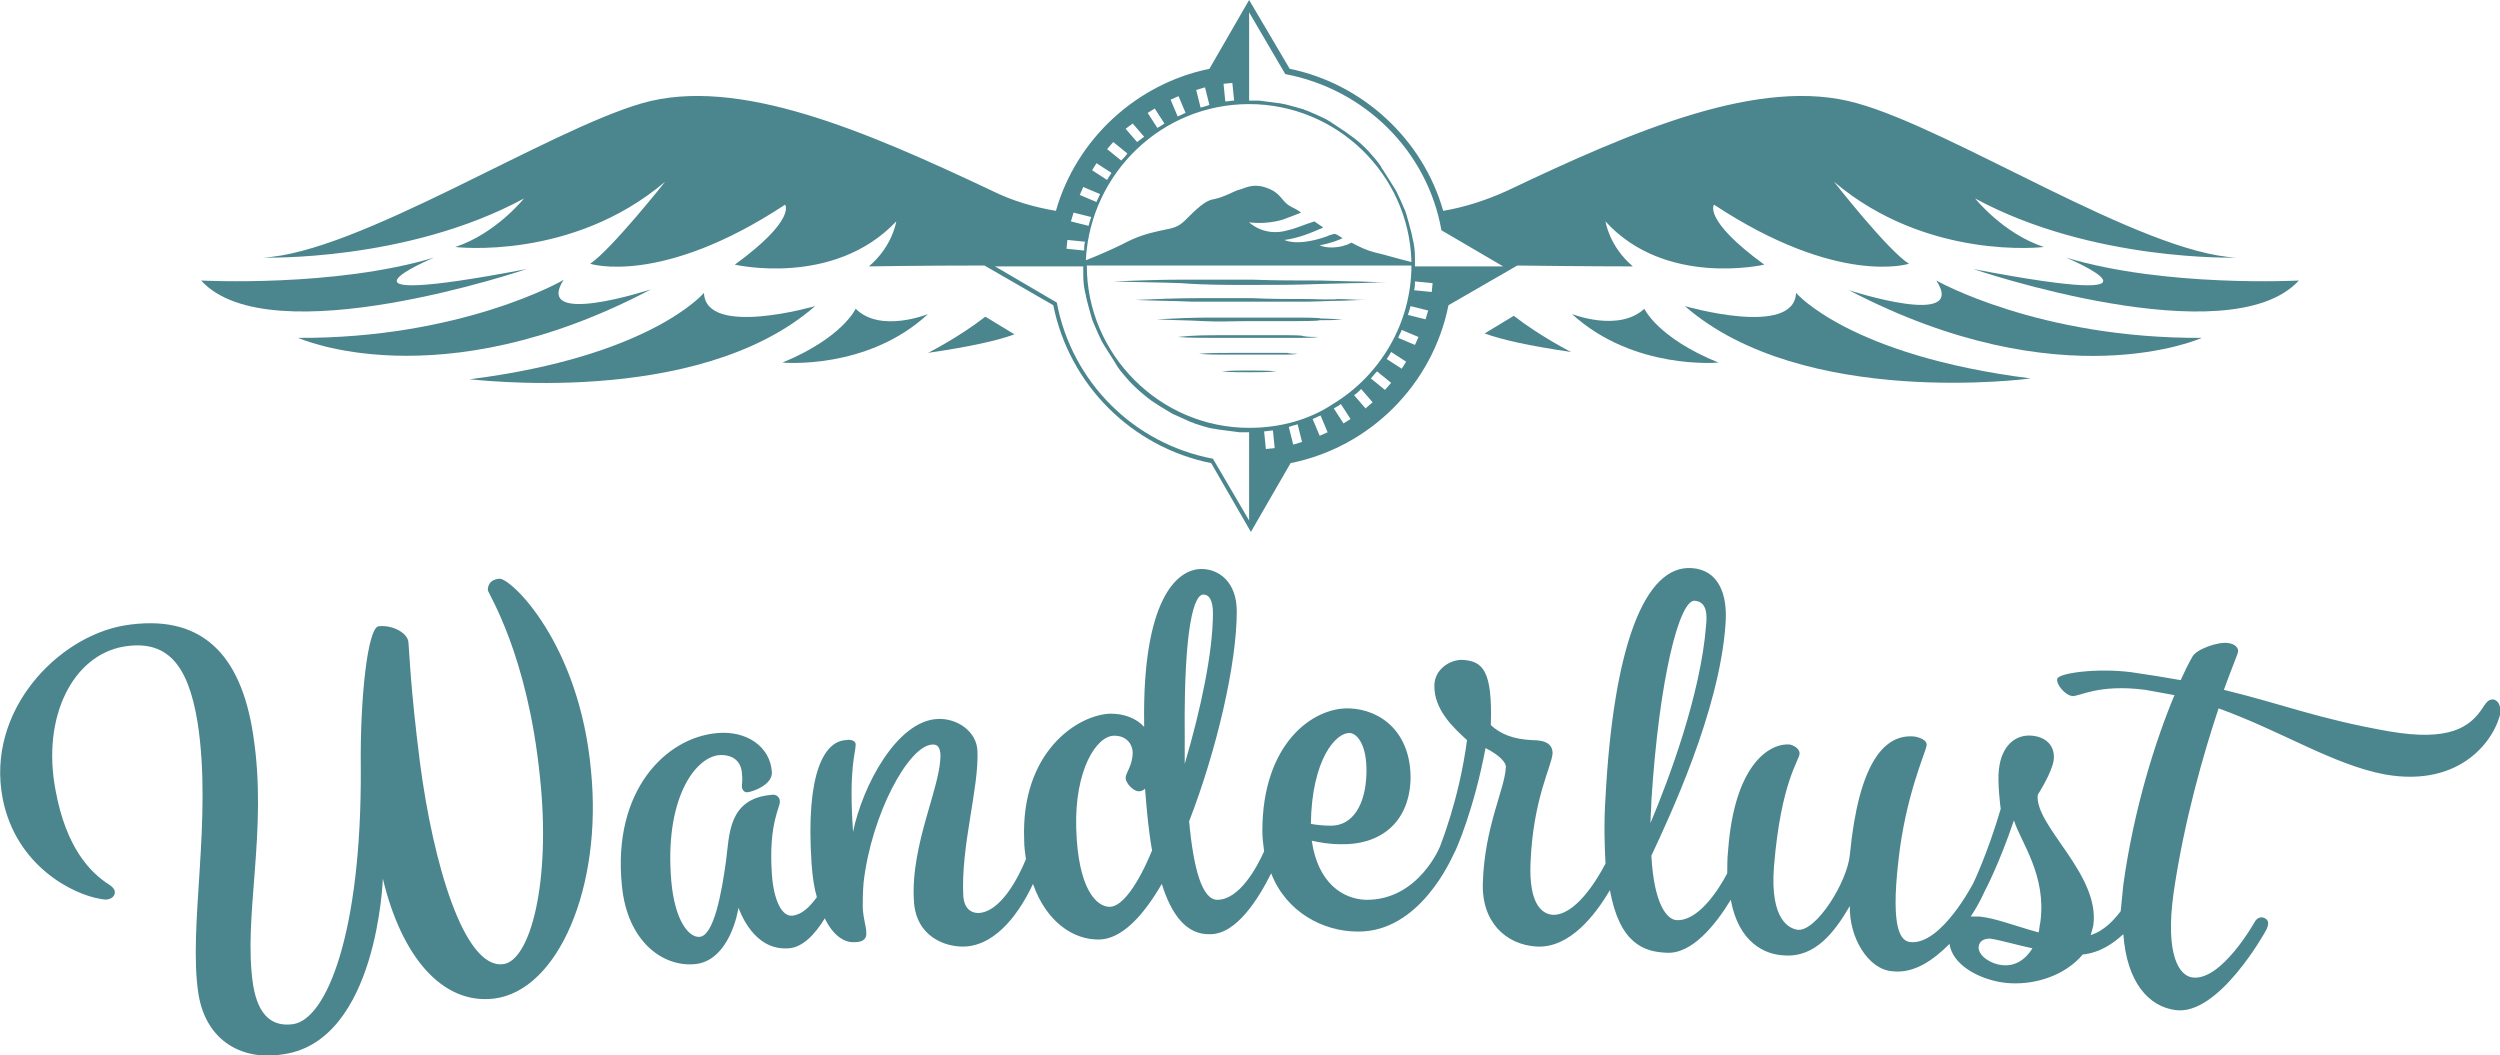
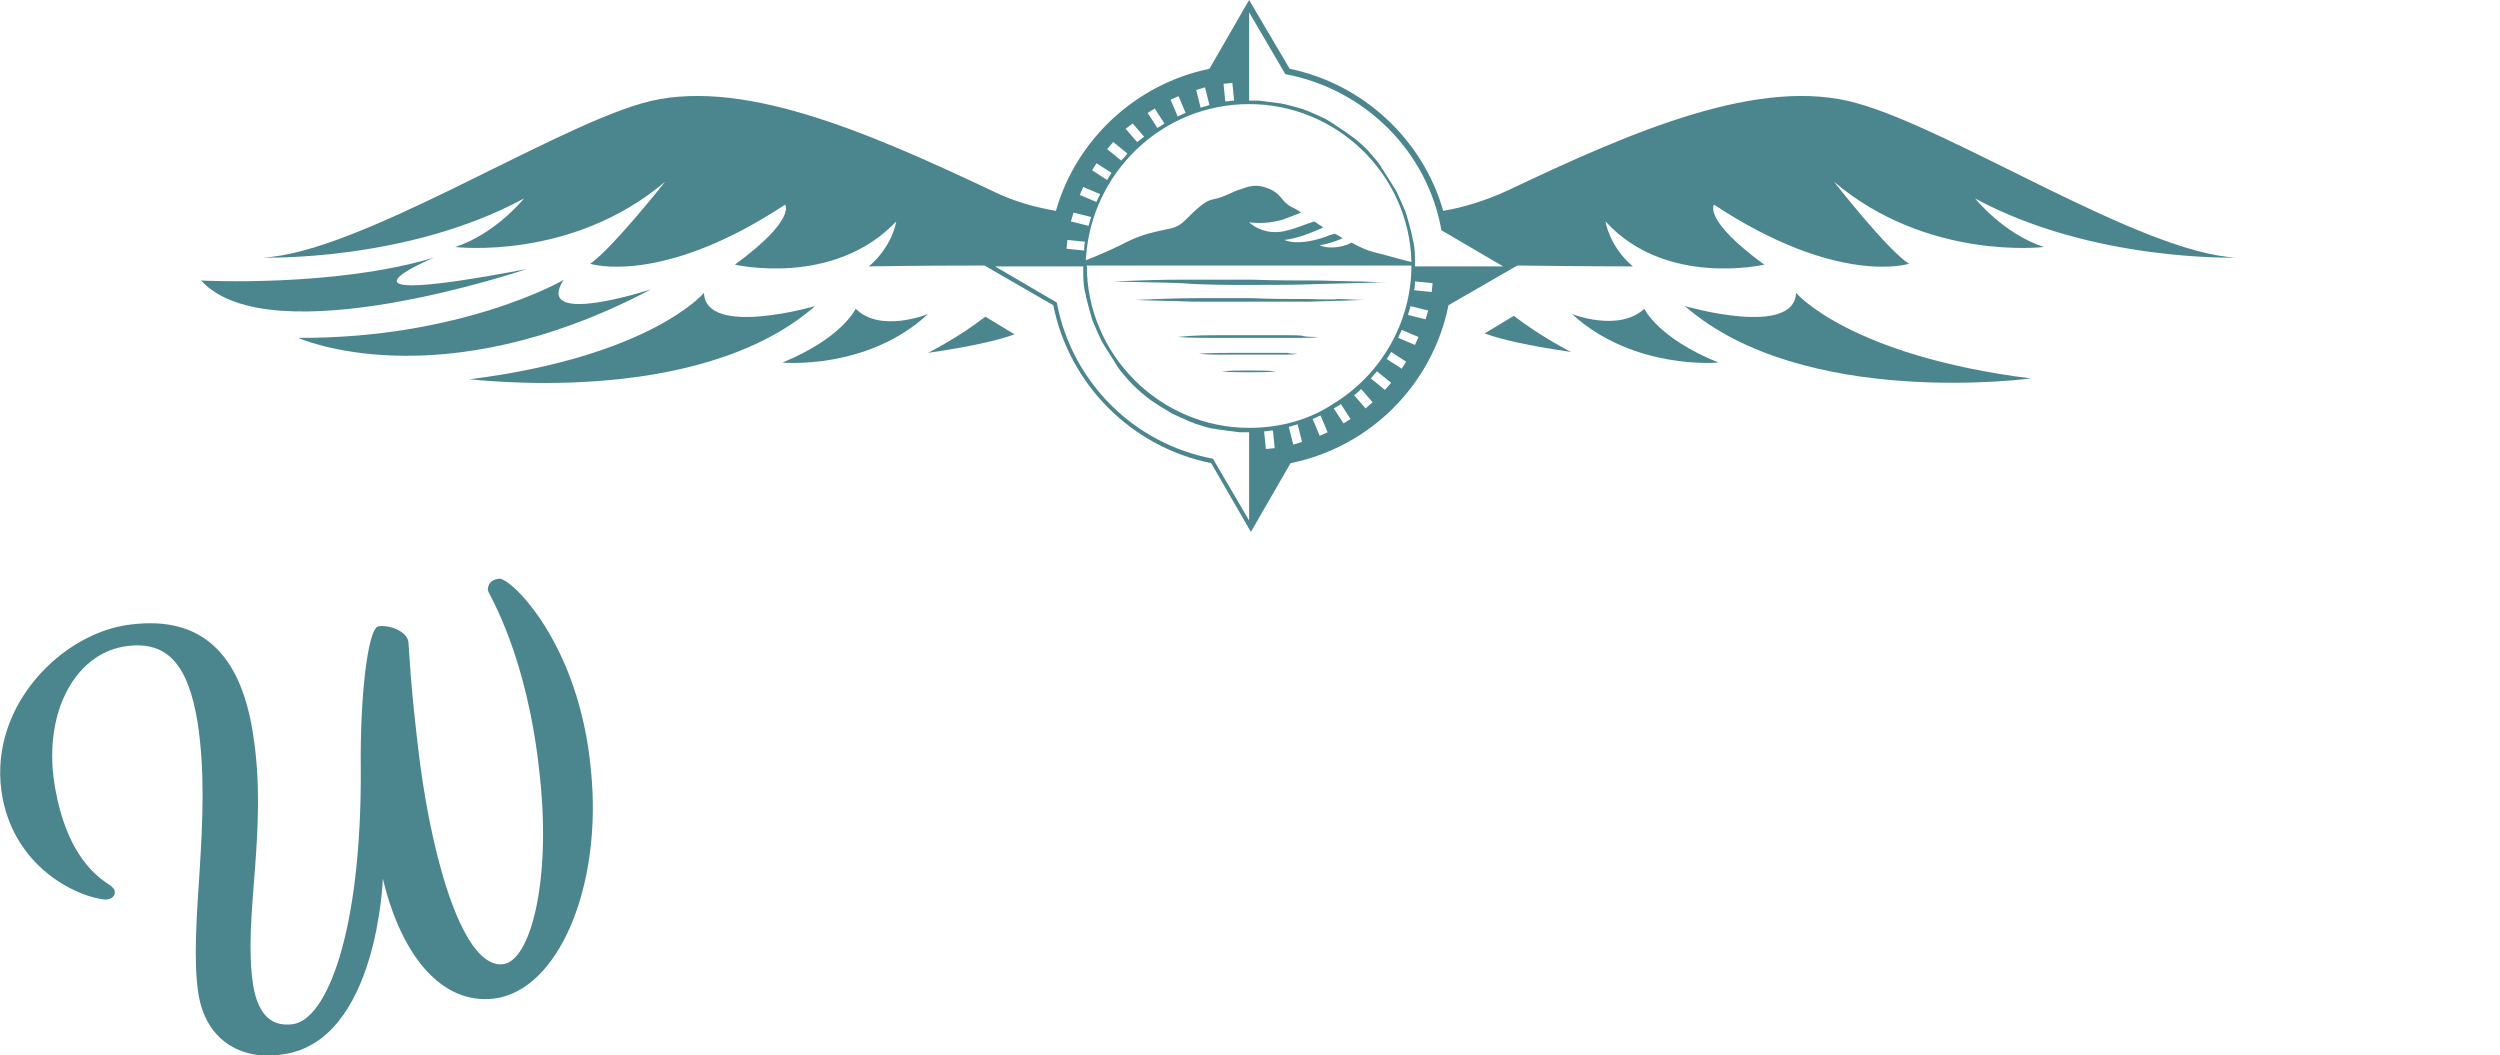
<svg xmlns="http://www.w3.org/2000/svg" enable-background="new 0 0 283.4 119.6" height="119.6" viewBox="0 0 283.4 119.6" width="283.4">
  <g fill="#4b858e">
    <path d="m92.4 34.7s-12.4 3.6-12.6-1.5c0 0-6 7.2-26.6 9.8-.1-.1 25.8 3.4 39.2-8.3" />
    <path d="m33.8 38.3s15.9 7.2 40-5.5c0 0-13.4 4.4-9.9-1.1 0 .1-11.7 6.7-30.1 6.6" />
    <path d="m59.7 30.5c-25.1 4.8-10.5-1.3-10.5-1.3-11.3 3.4-26.4 2.6-26.4 2.6 7.8 8.6 36.9-1.3 36.9-1.3" />
    <path d="m105.2 35.6s-5.4 2.2-8.2-.6c0 0-1.5 3.3-8.3 6.1 0 0 9.6.9 16.5-5.5" />
    <path d="m111.7 35.9c-3.1 2.4-6.5 4.1-6.5 4.1 4.8-.7 7.9-1.4 9.8-2.1z" />
    <path d="m230.2 42.9c-20.6-2.6-26.6-9.7-26.6-9.7-.2 5.1-12.6 1.5-12.6 1.5 13.4 11.7 39.2 8.2 39.2 8.2" />
-     <path d="m249.6 38.3c-18.5.1-30.1-6.5-30.1-6.5 3.6 5.5-9.9 1.1-9.9 1.1 24.1 12.6 40 5.4 40 5.4" />
-     <path d="m223.7 30.5s29 9.9 36.9 1.3c0 0-15.1.8-26.4-2.6 0 0 14.6 6.1-10.5 1.3" />
    <path d="m186.4 35c-2.9 2.7-8.2.6-8.2.6 7 6.4 16.6 5.5 16.6 5.5-6.9-2.8-8.4-6.1-8.4-6.1" />
    <path d="m168.3 37.8c1.9.7 5 1.4 9.8 2.1 0 0-3.4-1.7-6.5-4.1z" />
    <path d="m56.6 65.6c-1.1.1-1.3.8-1.3 1.3.1.5 4.5 7.3 5.9 21.1 1.3 12-1.1 21-4.2 21.3-4.4.5-7.9-11.4-9.4-22.9-1.1-8.7-1.2-12.6-1.3-13.6-.1-1.1-1.9-2-3.4-1.8-1.2.2-2.1 8-2 16.1.1 18.7-3.9 28.5-7.7 29-2.2.3-3.9-.8-4.5-4.4-1.2-7.7 1.7-17.5 0-28.4-1.4-9.3-6-13.8-14.6-12.4-7.6 1.3-15.7 9.7-13.8 19.6 1.5 7.7 8 10.9 11.1 11.4.5.1.8.1 1 0 .4-.1.7-.5.6-.9 0-.2-.4-.6-.6-.7-2.2-1.4-4.9-4.2-6.1-10.7-1.6-8.4 2-15.3 7.7-16.3 4.8-.8 7.3 1.8 8.4 8.6 1.7 11-1.1 23.2.1 30.8.9 5.5 5.2 7.6 9.7 6.8 10.6-1.6 11.2-19.9 11.2-19.9 2.1 8.8 6.7 14.3 12.6 13.6 7.3-.9 12.3-12.7 11-25.8-1.3-14.5-9.1-21.9-10.4-21.8" />
-     <path d="m282.7 79.3c-.6-.1-.9.4-1.3 1-1.4 2.1-3.7 3.8-10.6 2.6-8-1.4-12.1-3.1-18.7-4.7.9-2.5 1.6-4.1 1.6-4.3.1-.4-.3-.9-1.1-1-1.1-.2-3.7.7-4.1 1.6-.4.7-.8 1.5-1.3 2.6-1.7-.3-3.5-.6-5.6-.9-3.9-.5-8.4.1-8.4.8-.1.6.9 1.8 1.7 1.9s2.9-1.4 8.3-.7c1.1.2 2.2.4 3.3.6-2.1 5-4.6 12.8-5.8 21.5-.1 1.1-.2 2.1-.3 3-.7.9-1.8 2.2-3.4 2.7.1-.3.2-.7.3-1.1.8-5.8-6.7-11.3-6.3-14.8 0 0 1.6-2.5 1.8-3.9s-.6-2.6-2.4-2.8c-1.9-.2-3.5 1.1-3.8 3.8-.2 1.5.2 4.5.2 4.5-1.5 5.1-3.1 8.4-3.1 8.4s-3.6 7-7.1 6.7c-1.1-.1-2.3-1.3-1.4-9.2.8-7.4 3.1-12.3 3.2-13.1.1-.6-.8-.9-1.3-1-3.5-.4-6.4 3-7.4 13.4-.3 3.1-3.8 8.7-5.9 8.5-.8-.1-3.2-.9-2.7-7.2.8-9.7 2.9-12 2.9-12.8 0-.5-.6-.9-1.1-1-2.4-.2-6.3 2.4-7 12-.1.9-.1 1.8-.1 2.6-1.1 2.1-3.4 5.5-5.8 5.3-1-.1-2.5-1.7-2.8-7.3 2-4.3 7.7-16.3 8.4-26.2.3-3.6-.9-6.2-3.8-6.4-5.4-.4-8.9 9-9.8 26-.2 3-.1 5.5 0 7.5-1.1 2.1-3.5 5.9-6 5.8-1.2-.1-2.7-1.2-2.5-5.9.3-7.3 2.4-10.9 2.5-12.4 0-1-.7-1.5-2.3-1.5-2.2-.1-3.6-.7-4.7-1.7.2-6.2-.9-7.3-3.3-7.4-1.3 0-3 1-3.1 2.8-.1 2.9 2.3 5 3.7 6.3-.9 6.8-3 11.8-3 11.9s-2.5 6.3-8.5 6.2c-2.6-.1-5.4-1.9-6.1-6.7.9.2 2 .4 3.3.4 4.2.1 7.7-2.2 7.9-7.3.1-5.4-3.4-8-7-8.1-4.1-.1-9.8 4-9.8 13.9 0 .8.1 1.5.2 2.3-.8 1.8-2.8 5.5-5.3 5.5-1.7 0-2.7-3.4-3.2-8.9 3.1-8 5.4-17.8 5.4-23.8 0-3.3-2-4.8-4-4.8-2.9 0-6.7 3.7-6.5 17.5v.4c-.9-1-2.3-1.5-3.8-1.5-3.7.1-10.2 4.3-9.8 14.3 0 .8.1 1.5.2 2.2-.9 2.2-2.9 6-5.4 6.1-.9 0-1.6-.6-1.7-1.9-.3-5.7 1.8-12.3 1.6-16.5-.1-2.2-2.3-3.7-4.5-3.6-4.6.2-8.5 7.5-9.6 12.8-.5-7.3.3-8.9.3-9.9 0-.5-.7-.6-1.1-.5-2.4.1-4.6 3.6-3.9 14 .1 1.5.3 2.8.6 3.8-.8 1.1-1.7 2-2.8 2.1-1.2.1-2.1-1.8-2.3-4.7-.4-5.9 1-7.6.9-8.3 0-.4-.4-.8-.9-.7-5 .4-4.8 4.6-5.2 7.5-.5 3.7-1.4 8.5-3 8.6-1.2.1-2.8-1.8-3.2-6.3-.8-9.2 2.6-14 5.4-14.3 1.7-.1 2.5.8 2.6 2 .1.8 0 1.2 0 1.6 0 .2.2.7.7.6.7-.1 2.8-.9 2.7-2.3-.2-2.9-2.9-4.7-6.2-4.4-5.8.5-11.9 6.5-10.8 17.3.6 6.3 4.6 9.2 8.2 8.9 4-.3 5-6.1 5-6.4.2.4 1.7 4.9 5.7 4.6 1.6-.1 3-1.6 4.1-3.4.9 1.9 2.2 2.8 3.4 2.7.5 0 1.4-.1 1.3-1.1 0-.7-.3-1.3-.4-2.8 0-.8 0-1.7.1-2.9.9-7.7 5.1-15.5 7.8-15.6.3 0 .8 0 .9 1 .2 3.5-3.4 10.2-3 16.7.2 4.1 3.6 5.3 5.8 5.2 3.7-.2 6.3-4.1 7.7-7.1 1.5 4.3 4.6 6.4 7.6 6.3 2.4-.1 4.8-2.5 7-6.3 1.1 3.5 2.8 5.8 5.5 5.7 3 0 5.5-4.1 6.9-6.9 1.7 4.4 5.9 6.6 9.8 6.6 7 .1 10.6-8.2 10.9-8.8.3-.5 2.3-5.1 3.6-12 1.6.8 2.4 1.7 2.3 2.2-.1 2.4-2.4 6.7-2.6 13-.2 4.5 2.6 7.1 6.1 7.3 3.7.2 6.6-3.5 8.3-6.4 1.1 6.1 3.9 7 6.4 7.1 2.9.2 5.6-3.2 7.3-6 .9 4.9 3.9 6.2 6 6.3 3.6.3 5.8-2.7 7.5-5.6-.1 3.6 2.1 7.2 4.8 7.4 2.5.3 4.7-1.3 6.5-3.1.3 2.3 3.2 4 6.2 4.4 3.3.4 6.9-.8 8.9-3.2 2-.2 3.5-1.3 4.6-2.3.4 5.5 2.9 8.2 5.9 8.6 4.9.7 10.2-8.9 10.2-8.9s.3-.5.3-.8c.1-.4-.2-.7-.6-.8-.6-.1-.9.5-.9.5s-3.8 6.8-7.1 6.3c-1.4-.2-3.1-2.4-2.1-9.6 1.2-8.2 3.4-15.8 5.1-20.9 7.2 2.6 13 6.4 18.9 7.5 8.6 1.5 12.5-4 13.1-7.2-.1-.3-.1-1.1-.8-1.3m-156.9 23.5c-1.5 0-3.6-2-3.8-8.9-.2-6.6 2.3-10.5 4.3-10.5 1.6 0 2.1 1.2 2.1 1.9 0 1.5-.8 2.3-.8 2.9 0 .5.8 1.5 1.5 1.5.3 0 .5-.1.7-.3.2 2.5.4 4.8.8 7-1.6 3.9-3.4 6.4-4.8 6.4m8.5-19.6c-.1-12.4 1.1-15.8 2.1-15.8.7 0 1.1.7 1.1 2.1 0 4.5-1.4 11-3.2 17.1 0-1.2 0-2.3 0-3.4m18.7-.1c.8 0 2 1.3 1.9 4.6-.1 3.6-1.6 5.9-4 5.9-1 0-1.7-.1-2.3-.2.1-7.4 2.9-10.4 4.4-10.3m34.2 7.7c.9-14.1 3.2-22.8 4.9-22.7 1.5.1 1.4 1.8 1.3 2.8-.6 7.8-4.2 17.4-6.3 22.4 0-.9.1-1.7.1-2.5m39.7 18.6c-1.1-.1-2.7-1-2.6-2.1.1-.7.7-.9 1.3-.9 1.3.2 2.9.7 4.8 1.1-.8 1.3-2 2.1-3.5 1.9m4.4-4.9c-.1.4-.1.8-.2 1.2-2.6-.7-4.8-1.6-6.7-1.8-.4 0-.7 0-1 0 1-1.5 1.5-2.7 1.5-2.7.2-.4 1.7-3.2 3.4-8.2.8 2.5 3.7 6.2 3 11.5" />
    <path d="m141.7 32.3c2.6 0 5.2 0 7.7-.1 0 0 3.8-.1 3.9-.1 1.3 0 2.6-.1 3.9-.1-1.3 0-2.6-.1-3.8-.1 0 0-3.8-.1-3.8-.1-2.6 0-5.1 0-7.7-.1-2.6 0-5.1 0-7.7 0-2.7 0-5.3.1-8 .2 2.6.1 5.2.1 7.7.2 2.6.2 5.2.2 7.8.2" />
    <path d="m148.3 33.9c-2.1 0-4.2 0-6.3-.1-2.1 0-4.2 0-6.3 0-2.3 0-4.7.1-7 .2 2.2.1 4.3.1 6.5.2h6.5 6.5c.1 0 3.2-.1 3.3-.1 1.1 0 2.2-.1 3.3-.1-1.1 0-2.1-.1-3.2-.1-.2.1-3.2 0-3.3 0" />
-     <path d="m147.1 36c-1.7 0-3.3 0-5 0s-3.3 0-5 0c-2 0-4 .1-6 .2 1.8.1 3.5.1 5.3.2s3.5 0 5.3 0h5.3c.1 0 2.5 0 2.6-.1.9 0 1.8 0 2.6-.1-.8 0-1.7-.1-2.5-.1-.1-.1-2.5-.1-2.6-.1" />
    <path d="m146 38c-1.2 0-2.4 0-3.7 0-1.2 0-2.4 0-3.7 0-1.7 0-3.4 0-5.1.2 1.3.1 2.7.1 4 .1h4 4 2c.7 0 1.3 0 2-.1-.6 0-1.2 0-1.8-.1 0-.1-1.6-.1-1.7-.1" />
    <path d="m144.8 40c-.8 0-1.6 0-2.4 0s-1.6 0-2.4 0c-1.4 0-2.7 0-4.1.1.9.1 1.9.1 2.8.1h2.8 2.8 1.4c.5 0 .9 0 1.4-.1-.4 0-.8 0-1.2-.1-.1 0-1 0-1.1 0" />
    <path d="m138.5 42.1c1 .1 2.1.1 3.1.1s2.1 0 3.1-.1c-1-.1-2.1-.1-3.1-.1s-2.1 0-3.1.1" />
    <path d="m253.5 29.2c-10.7-.5-32.1-14.5-43-17.5-10.9-3.1-25.3 3.1-39.6 9.9-2.4 1.1-4.9 1.9-7.3 2.3-2.3-8.1-9.1-14.4-17.4-16.1l-4.6-7.8-4.5 7.8c-8.3 1.7-15.1 8-17.4 16.1-2.4-.4-4.9-1.1-7.3-2.3-14.4-6.8-28.8-13-39.6-9.9s-32.3 17-43 17.5c0 0 16.3.5 29.6-6.7 0 0-3.2 4-7.8 5.5 0 0 13.2 1.6 23.8-7.4 0 0-6.1 7.7-8.5 9.3 0 0 8 2.6 22.1-6.7 0 0 1.3 1.7-5.7 6.8 0 0 11.2 2.6 18.3-4.9 0 0-.4 2.8-3.1 5.1 0 0 5.5-.1 13.1-.1l7.8 4.5c1.8 9 8.9 16.1 17.9 17.9l4.5 7.8 4.5-7.8c9-1.8 16.1-8.9 17.9-17.9l7.8-4.5c7.6.1 13.1.1 13.1.1-2.7-2.3-3.1-5.1-3.1-5.1 6.8 7.5 18 4.9 18 4.9-7-5.1-5.7-6.8-5.7-6.8 14.1 9.3 22.1 6.7 22.1 6.7-2.4-1.5-8.5-9.3-8.5-9.3 10.6 9 23.8 7.4 23.8 7.4-4.6-1.5-7.8-5.5-7.8-5.5 13.3 7.2 29.6 6.7 29.6 6.7m-111.9-17.4c9.9 0 18.1 7.9 18.4 17.8v.1c-1.3-.3-2.9-.8-4.2-1.1-.8-.2-1.7-.6-2.6-1.1-.1.1-.3.1-.4.2-.2.1-.4.1-.6.2-1.7.4-2.6-.1-2.6-.1 1.2-.2 2.2-.6 2.6-.8-.3-.2-.6-.4-.9-.5-.3.1-.5.1-.9.3-3.4 1.2-4.8.4-4.8.4 1.6-.2 3-.8 4.4-1.4-.1 0-.1-.1-.1-.1-.2-.1-.6-.4-.9-.6-1 .3-2.1.8-3 1-2.7.8-4.4-.9-4.4-.9s1.8.3 3.8-.3c.6-.2 1.3-.5 2.1-.8-.4-.3-.8-.5-1.2-.7-1.1-.6-1-1.5-2.7-2.1-1.6-.6-2.6.1-3.1.2s-1.8.9-3 1.1-2.7 2-3.4 2.6c-.8.7-1.5.7-2.8 1s-2.4.6-4.1 1.5c-1 .5-2.8 1.3-4.1 1.8v-.2c.6-9.7 8.6-17.5 18.5-17.5m-1.9-2.4.2 2c-.3 0-.7.1-1 .1l-.2-2zm-3.1.5.5 2c-.3.1-.6.2-1 .3l-.5-2zm-3 1 .8 1.9c-.3.1-.6.3-.9.4l-.8-1.9zm-2.7 1.4 1.1 1.7c-.3.2-.6.4-.8.5l-1.1-1.7zm-2.5 1.7 1.3 1.5c-.3.2-.5.4-.8.6l-1.3-1.5zm-2.2 2.1 1.6 1.3c-.2.3-.4.5-.7.8l-1.6-1.3zm-1.9 2.4 1.7 1.1c-.2.3-.4.6-.5.8l-1.7-1.1zm-1.5 2.7 1.9.8c-.1.3-.3.6-.4.9l-1.9-.8zm-1.1 2.9 2 .5c-.1.3-.2.6-.3 1l-2-.5zm-.7 3.1 2 .2c-.1.3-.1.7-.1 1l-2-.2zm20.6 31.8-4.1-7c-9-1.7-16-8.7-17.7-17.7l-7-4.1h10v.4.6c0 .8.1 1.6.3 2.3 0 .2.1.4.1.5.2.8.4 1.5.6 2.2.1.2.1.3.2.5.3.7.6 1.4.9 2 .1.2.2.3.3.5.4.6.8 1.3 1.2 1.9.1.2.2.3.3.5.4.6.9 1.1 1.4 1.7.1.1.3.3.4.4.5.5 1.1 1 1.6 1.4.1.1.3.2.4.3.6.4 1.2.8 1.9 1.2.2.1.3.2.5.3.7.3 1.3.6 2 .9.2.1.4.1.5.2.7.2 1.4.5 2.2.6.2 0 .4.1.6.1.8.1 1.5.2 2.3.3h.6.5zm1.9-8.1-.2-2c.3 0 .7-.1 1-.1l.2 2zm3.1-.5-.5-2c.3-.1.6-.2 1-.3l.5 2zm3-1-.8-1.9c.3-.1.6-.3.9-.4l.8 1.9zm-8-.9c-10.1 0-18.4-8.3-18.4-18.4h36.8c0 6.6-3.6 12.5-8.9 15.7-2.7 1.8-6 2.7-9.5 2.7m10.7-.5-1.1-1.7c.3-.2.6-.3.8-.5l1.1 1.7zm2.5-1.7-1.3-1.5c.3-.2.5-.4.8-.7l1.3 1.5zm2.2-2.1-1.6-1.3c.2-.2.4-.5.7-.8l1.6 1.3zm1.9-2.4-1.7-1.1c.2-.3.4-.6.5-.8l1.7 1.1zm1.5-2.7-1.9-.8c.1-.3.3-.6.4-.9l1.9.8zm1.2-2.9-2-.5c.1-.3.2-.6.3-1l2 .5zm.7-3.1-2-.2c.1-.3.1-.7.1-1l2 .2zm8.1-2.9h-10c0-.1 0-.3 0-.4 0-.2 0-.4 0-.6 0-.8-.1-1.6-.3-2.3 0-.2-.1-.4-.1-.5-.2-.8-.4-1.5-.6-2.2-.1-.2-.1-.4-.2-.5-.3-.7-.6-1.4-.9-2-.1-.2-.2-.3-.3-.5-.4-.6-.8-1.3-1.2-1.9-.1-.1-.2-.3-.3-.5-.4-.6-.9-1.1-1.4-1.7-.1-.1-.3-.3-.4-.4-.5-.5-1.1-1-1.7-1.4-.1-.1-.3-.2-.4-.3-.6-.4-1.2-.8-1.8-1.2-.2-.1-.3-.2-.5-.3-.6-.3-1.3-.6-2-.9-.2-.1-.4-.1-.5-.2-.7-.2-1.4-.4-2.2-.6-.2 0-.4-.1-.6-.1-.8-.1-1.5-.2-2.3-.3-.2 0-.4 0-.6 0s-.3 0-.5 0v-10l4.1 7c9 1.7 16.1 8.7 17.7 17.7z" />
  </g>
</svg>